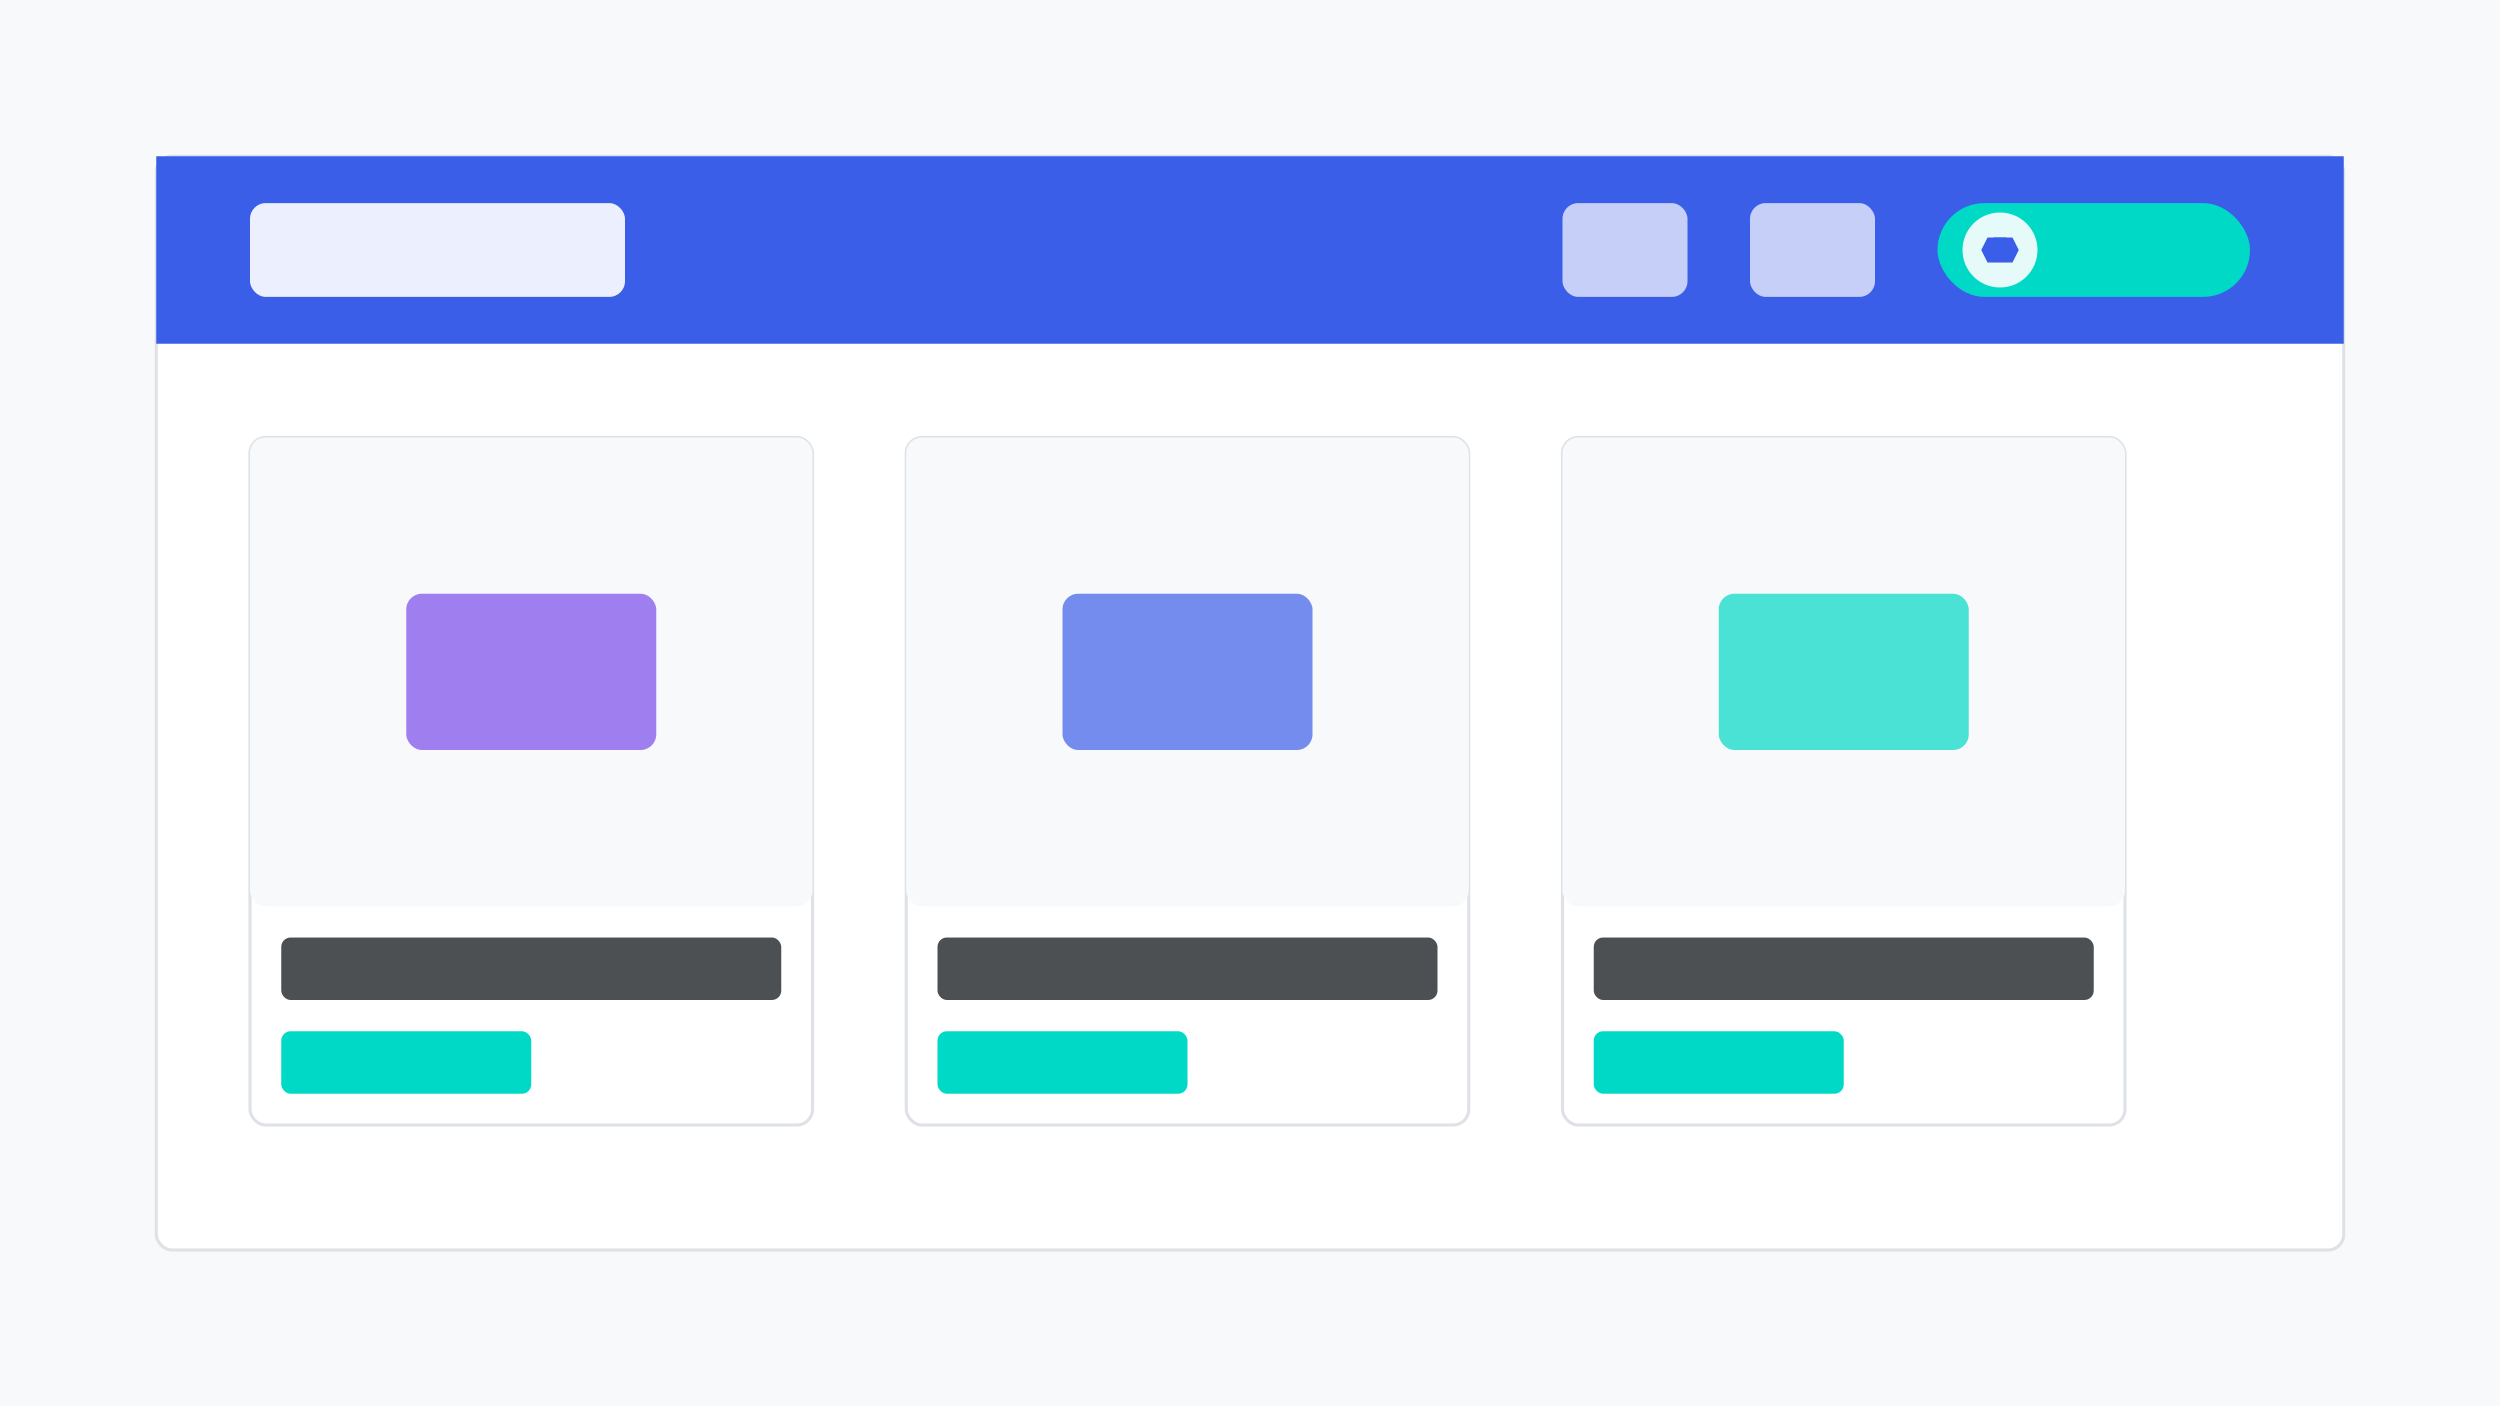
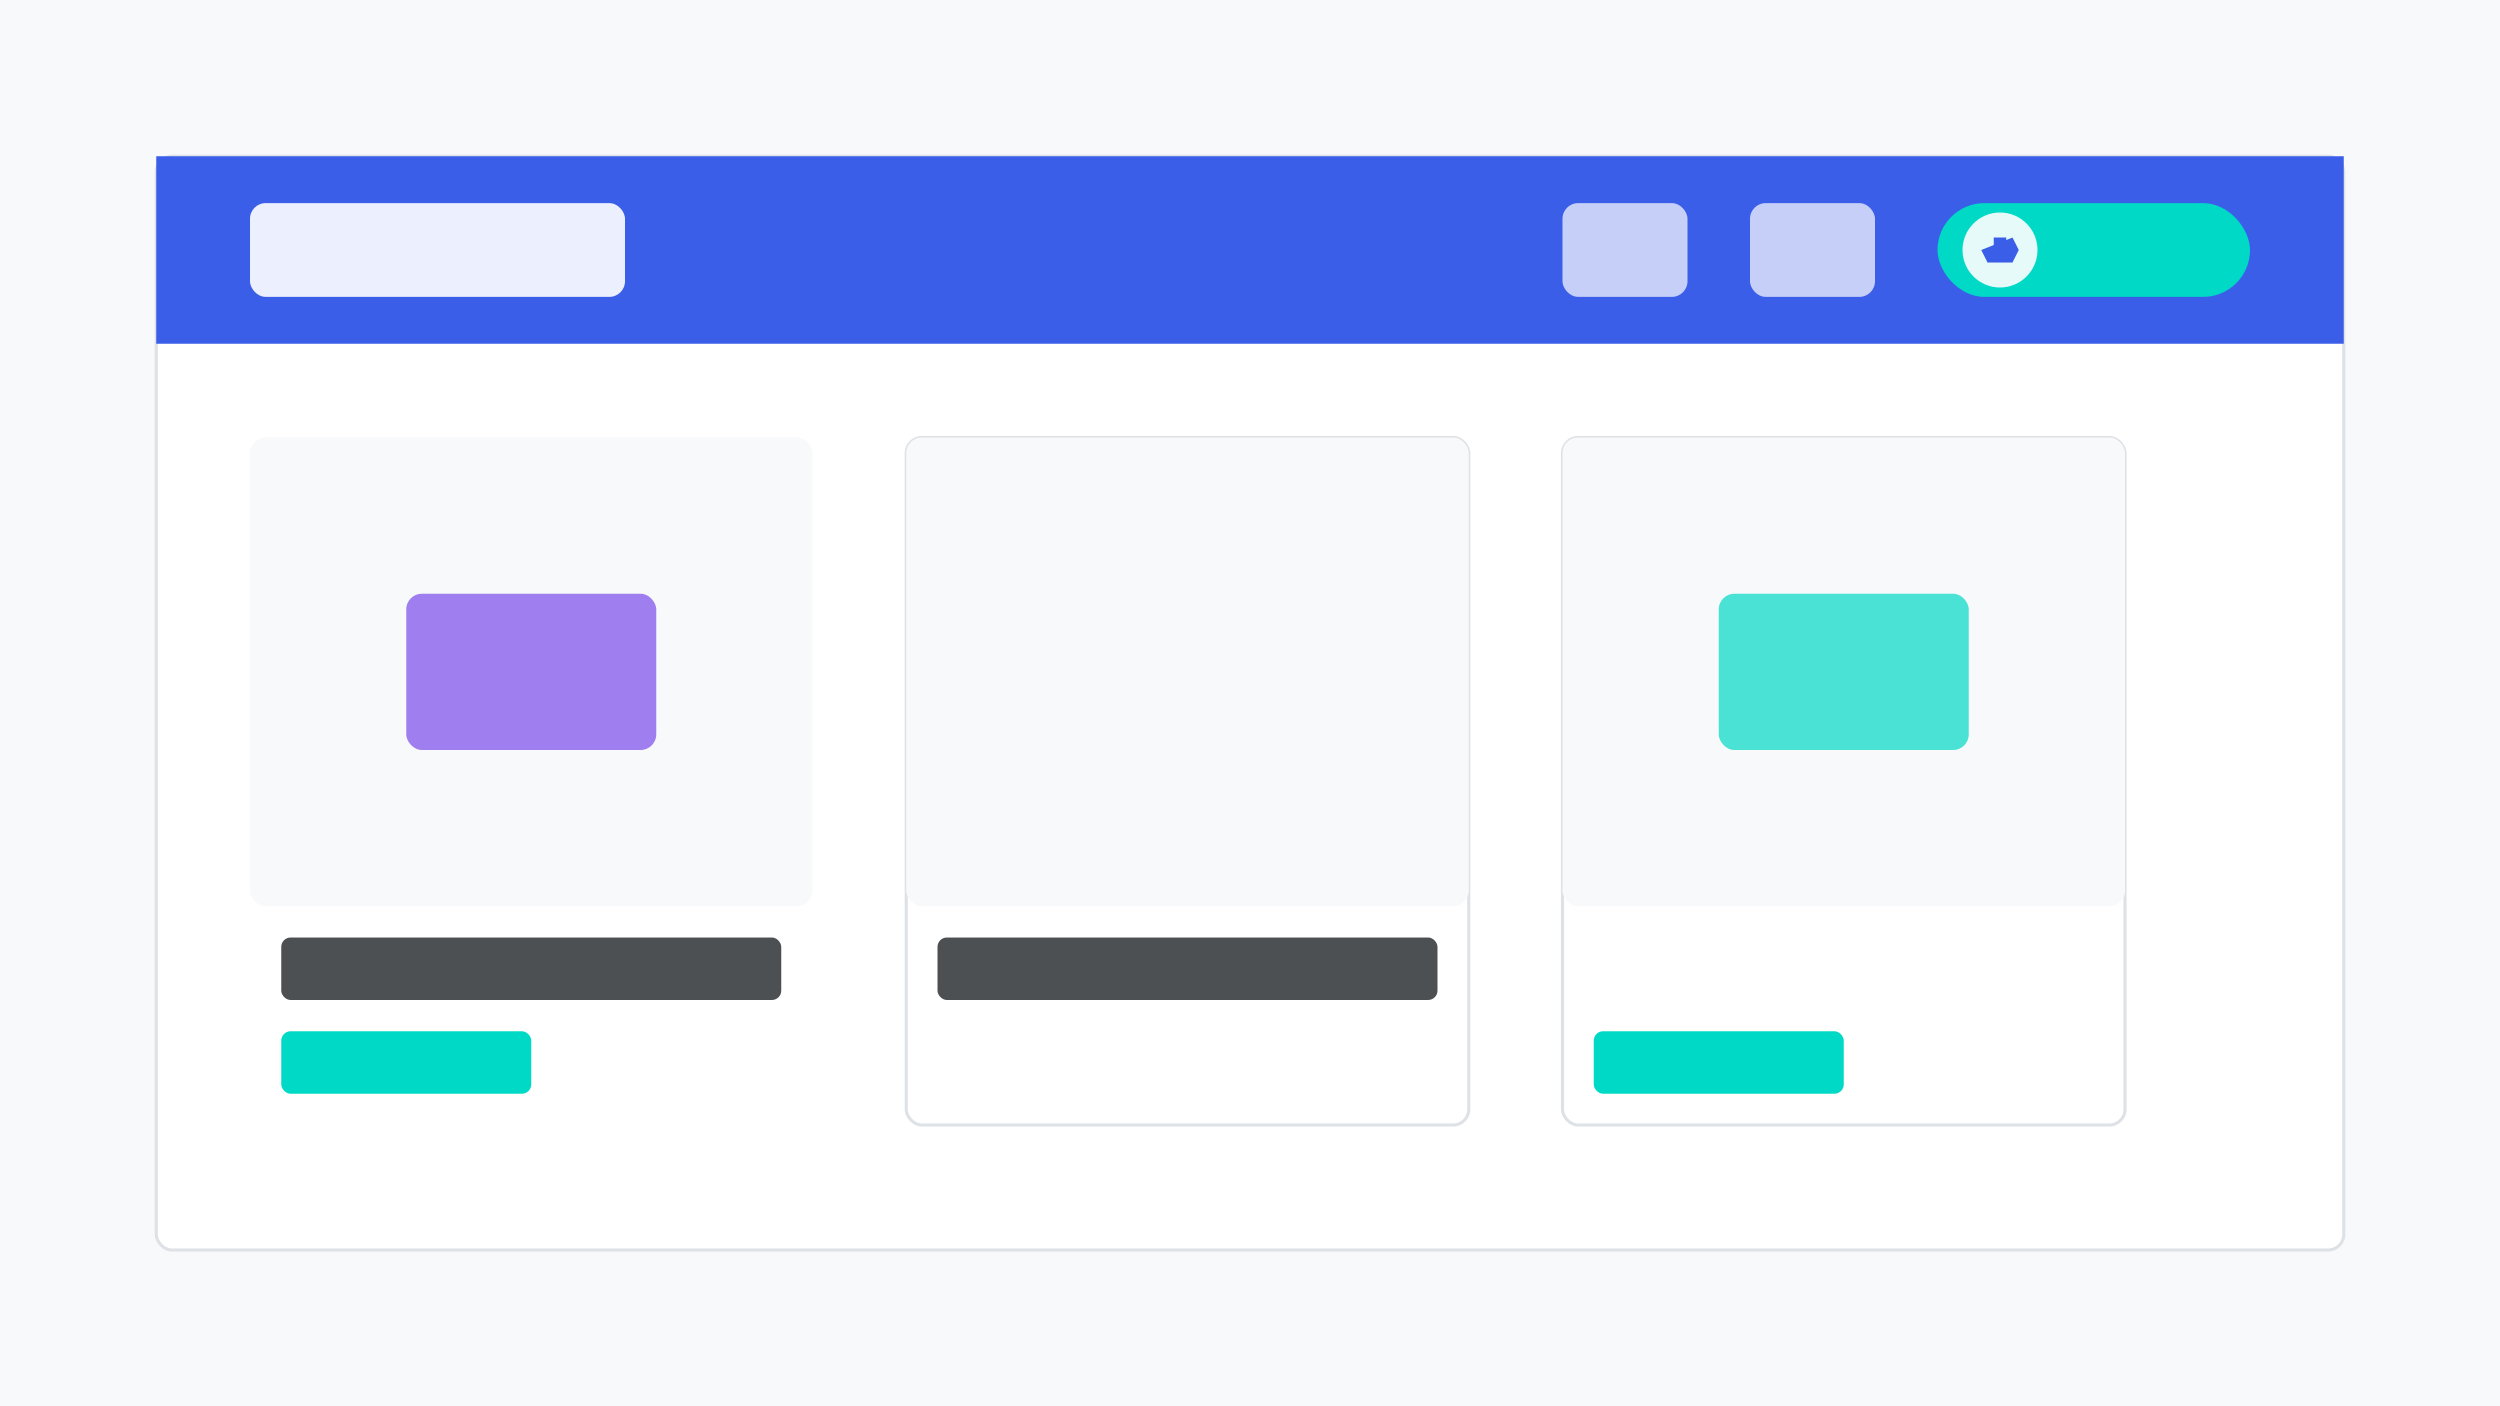
<svg xmlns="http://www.w3.org/2000/svg" width="800" height="450" viewBox="0 0 800 450">
  <style>
    .primary { fill: #3B5EE8; }
    .secondary { fill: #7A4CEC; }
    .accent { fill: #00D9C5; }
    .dark { fill: #212529; }
    .light { fill: #F8F9FA; }
    .white { fill: #FFFFFF; }
    .gray { fill: #6C757D; }
    .shadow { fill: #000000; opacity: 0.1; }
  </style>
  <rect width="800" height="450" fill="#F8F9FA" />
  <rect x="50" y="50" width="700" height="350" rx="5" class="white" stroke="#DEE2E6" stroke-width="1" />
  <rect x="50" y="50" width="700" height="60" class="primary" />
  <rect x="80" y="65" width="120" height="30" rx="5" class="white" opacity="0.9" />
  <rect x="500" y="65" width="40" height="30" rx="5" class="white" opacity="0.7" />
  <rect x="560" y="65" width="40" height="30" rx="5" class="white" opacity="0.7" />
  <rect x="620" y="65" width="100" height="30" rx="15" class="accent" />
-   <rect x="80" y="140" width="180" height="220" rx="5" class="white" stroke="#DEE2E6" stroke-width="1" />
  <rect x="80" y="140" width="180" height="150" rx="5" class="light" />
  <rect x="90" y="300" width="160" height="20" rx="3" class="dark" opacity="0.8" />
  <rect x="90" y="330" width="80" height="20" rx="3" class="accent" />
  <rect x="290" y="140" width="180" height="220" rx="5" class="white" stroke="#DEE2E6" stroke-width="1" />
  <rect x="290" y="140" width="180" height="150" rx="5" class="light" />
  <rect x="300" y="300" width="160" height="20" rx="3" class="dark" opacity="0.8" />
-   <rect x="300" y="330" width="80" height="20" rx="3" class="accent" />
  <rect x="500" y="140" width="180" height="220" rx="5" class="white" stroke="#DEE2E6" stroke-width="1" />
  <rect x="500" y="140" width="180" height="150" rx="5" class="light" />
-   <rect x="510" y="300" width="160" height="20" rx="3" class="dark" opacity="0.8" />
  <rect x="510" y="330" width="80" height="20" rx="3" class="accent" />
  <circle cx="640" cy="80" r="12" class="white" opacity="0.9" />
-   <path d="M634 80 L636 76 L644 76 L646 80 L644 84 L636 84 Z" class="primary" />
+   <path d="M634 80 L644 76 L646 80 L644 84 L636 84 Z" class="primary" />
  <rect x="638" y="76" width="4" height="4" class="primary" />
  <rect x="130" y="190" width="80" height="50" rx="5" class="secondary" opacity="0.7" />
-   <rect x="340" y="190" width="80" height="50" rx="5" class="primary" opacity="0.7" />
  <rect x="550" y="190" width="80" height="50" rx="5" class="accent" opacity="0.7" />
</svg>